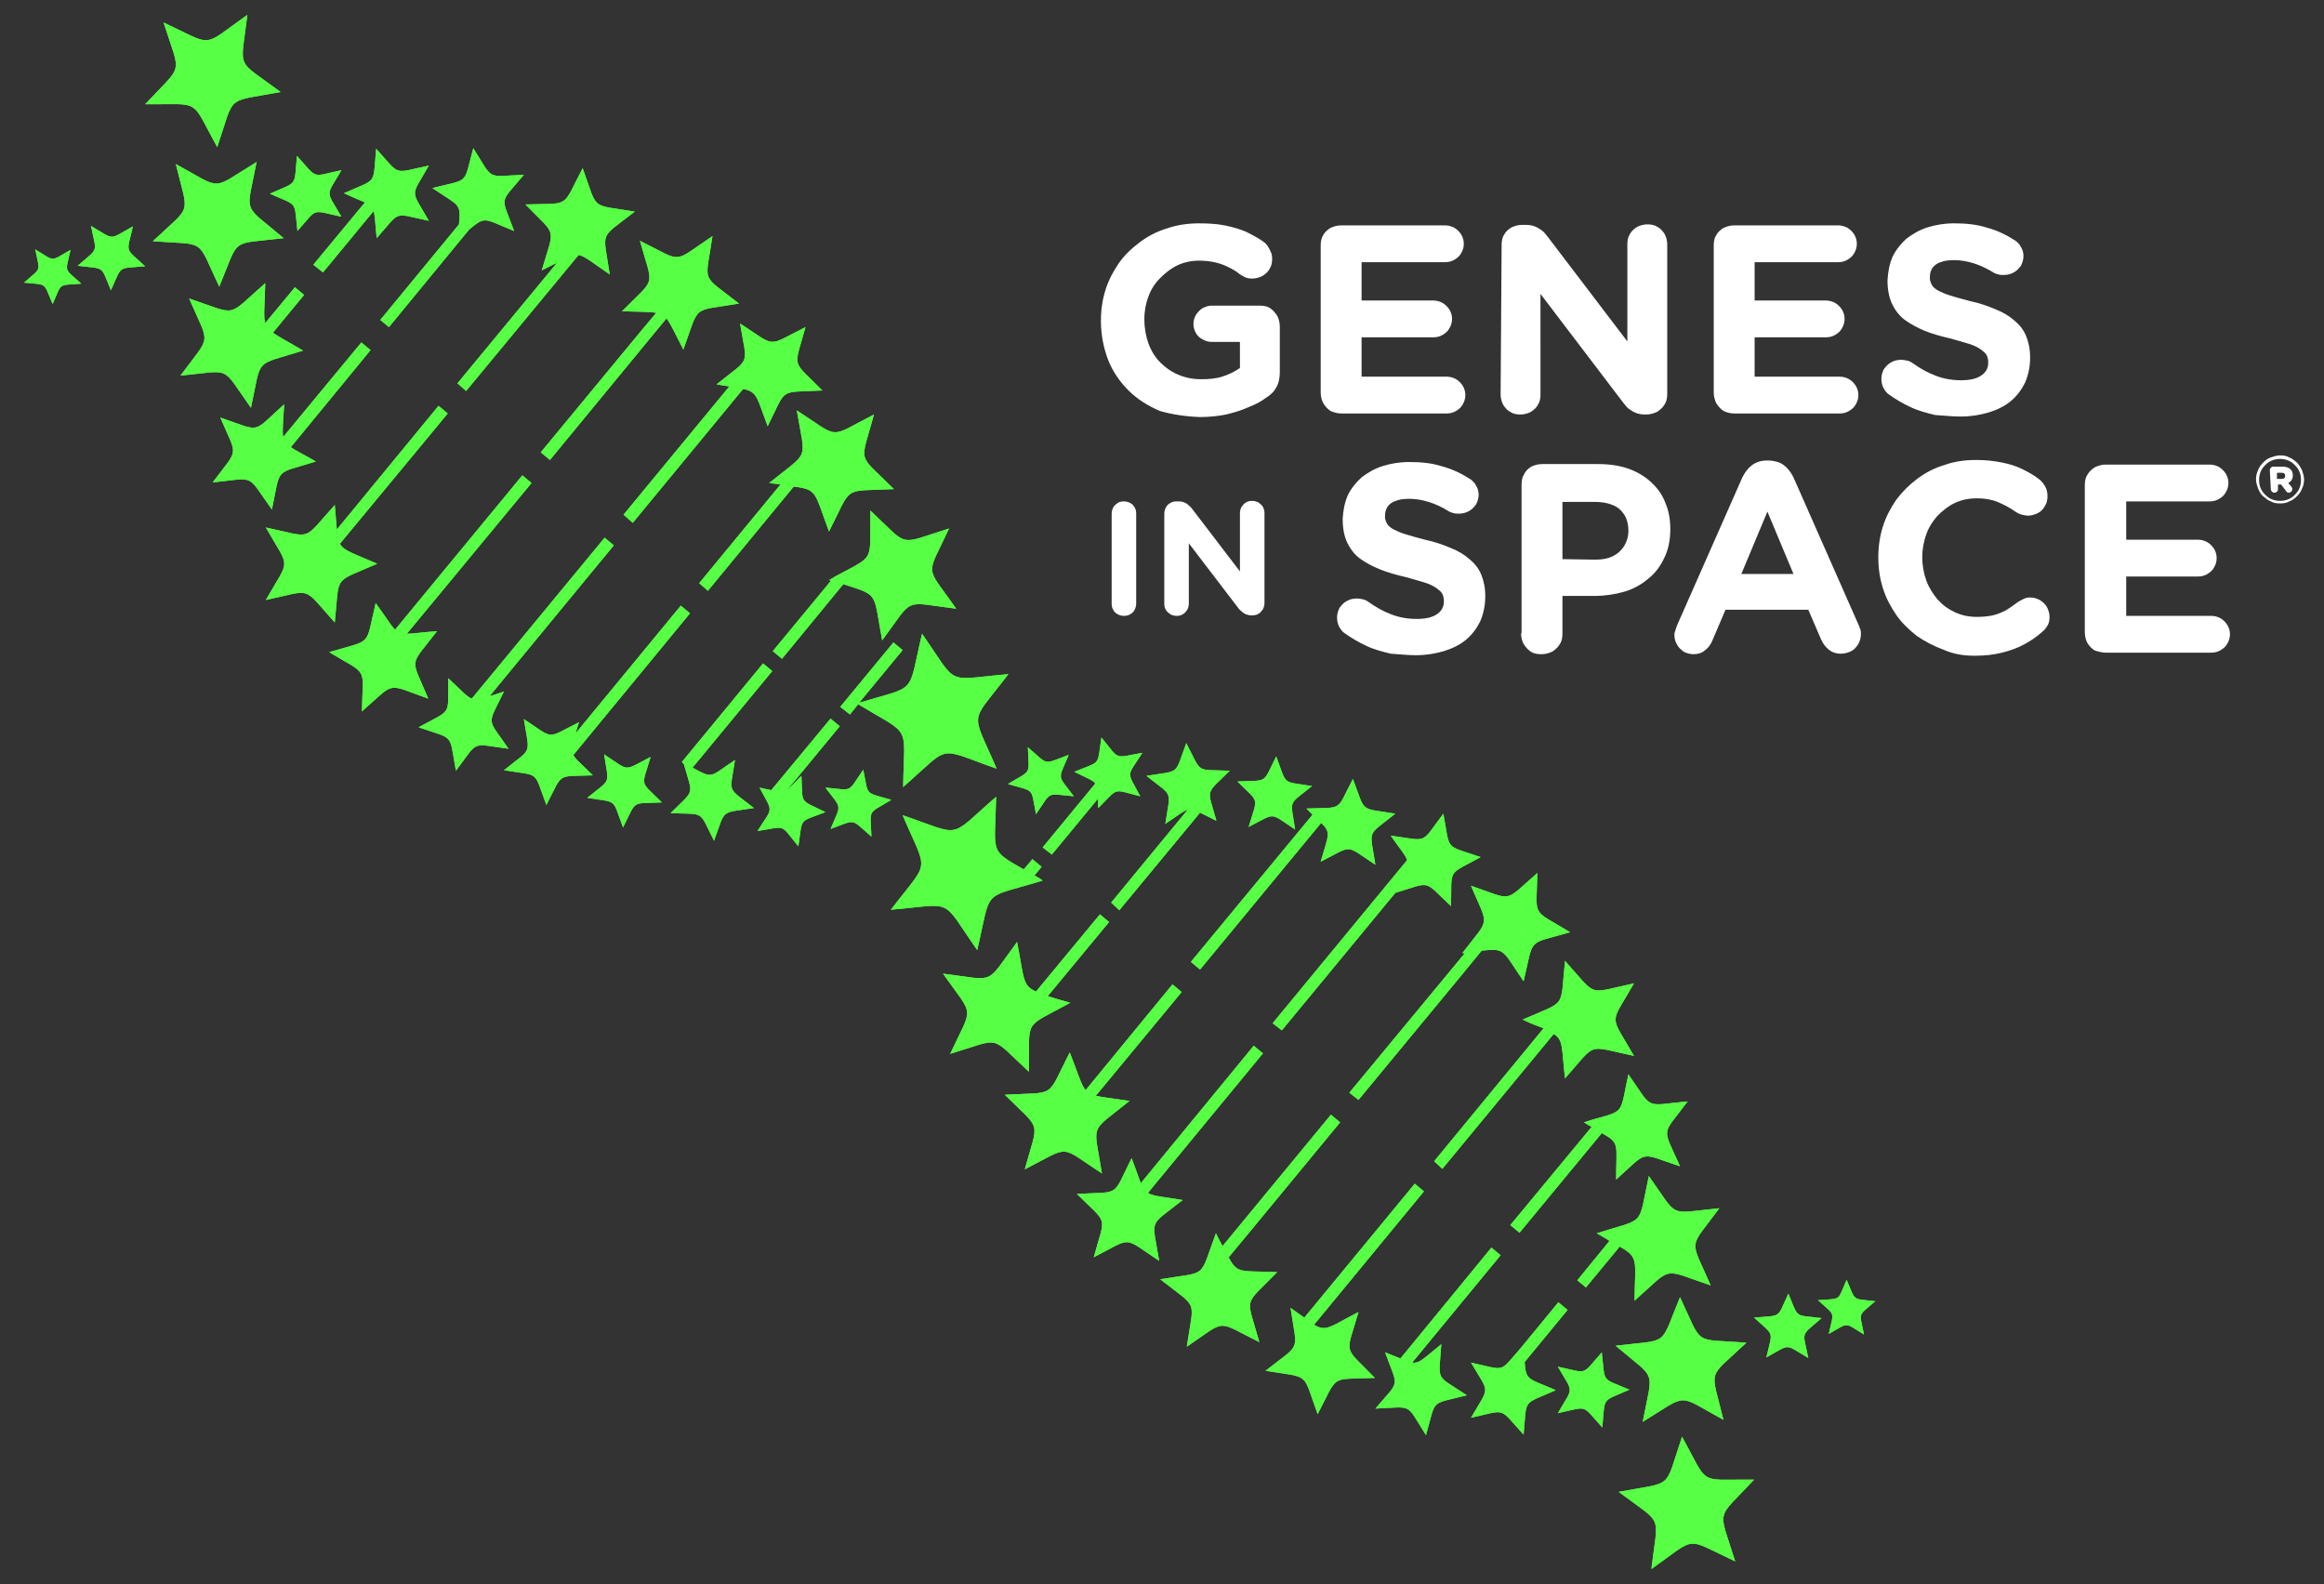
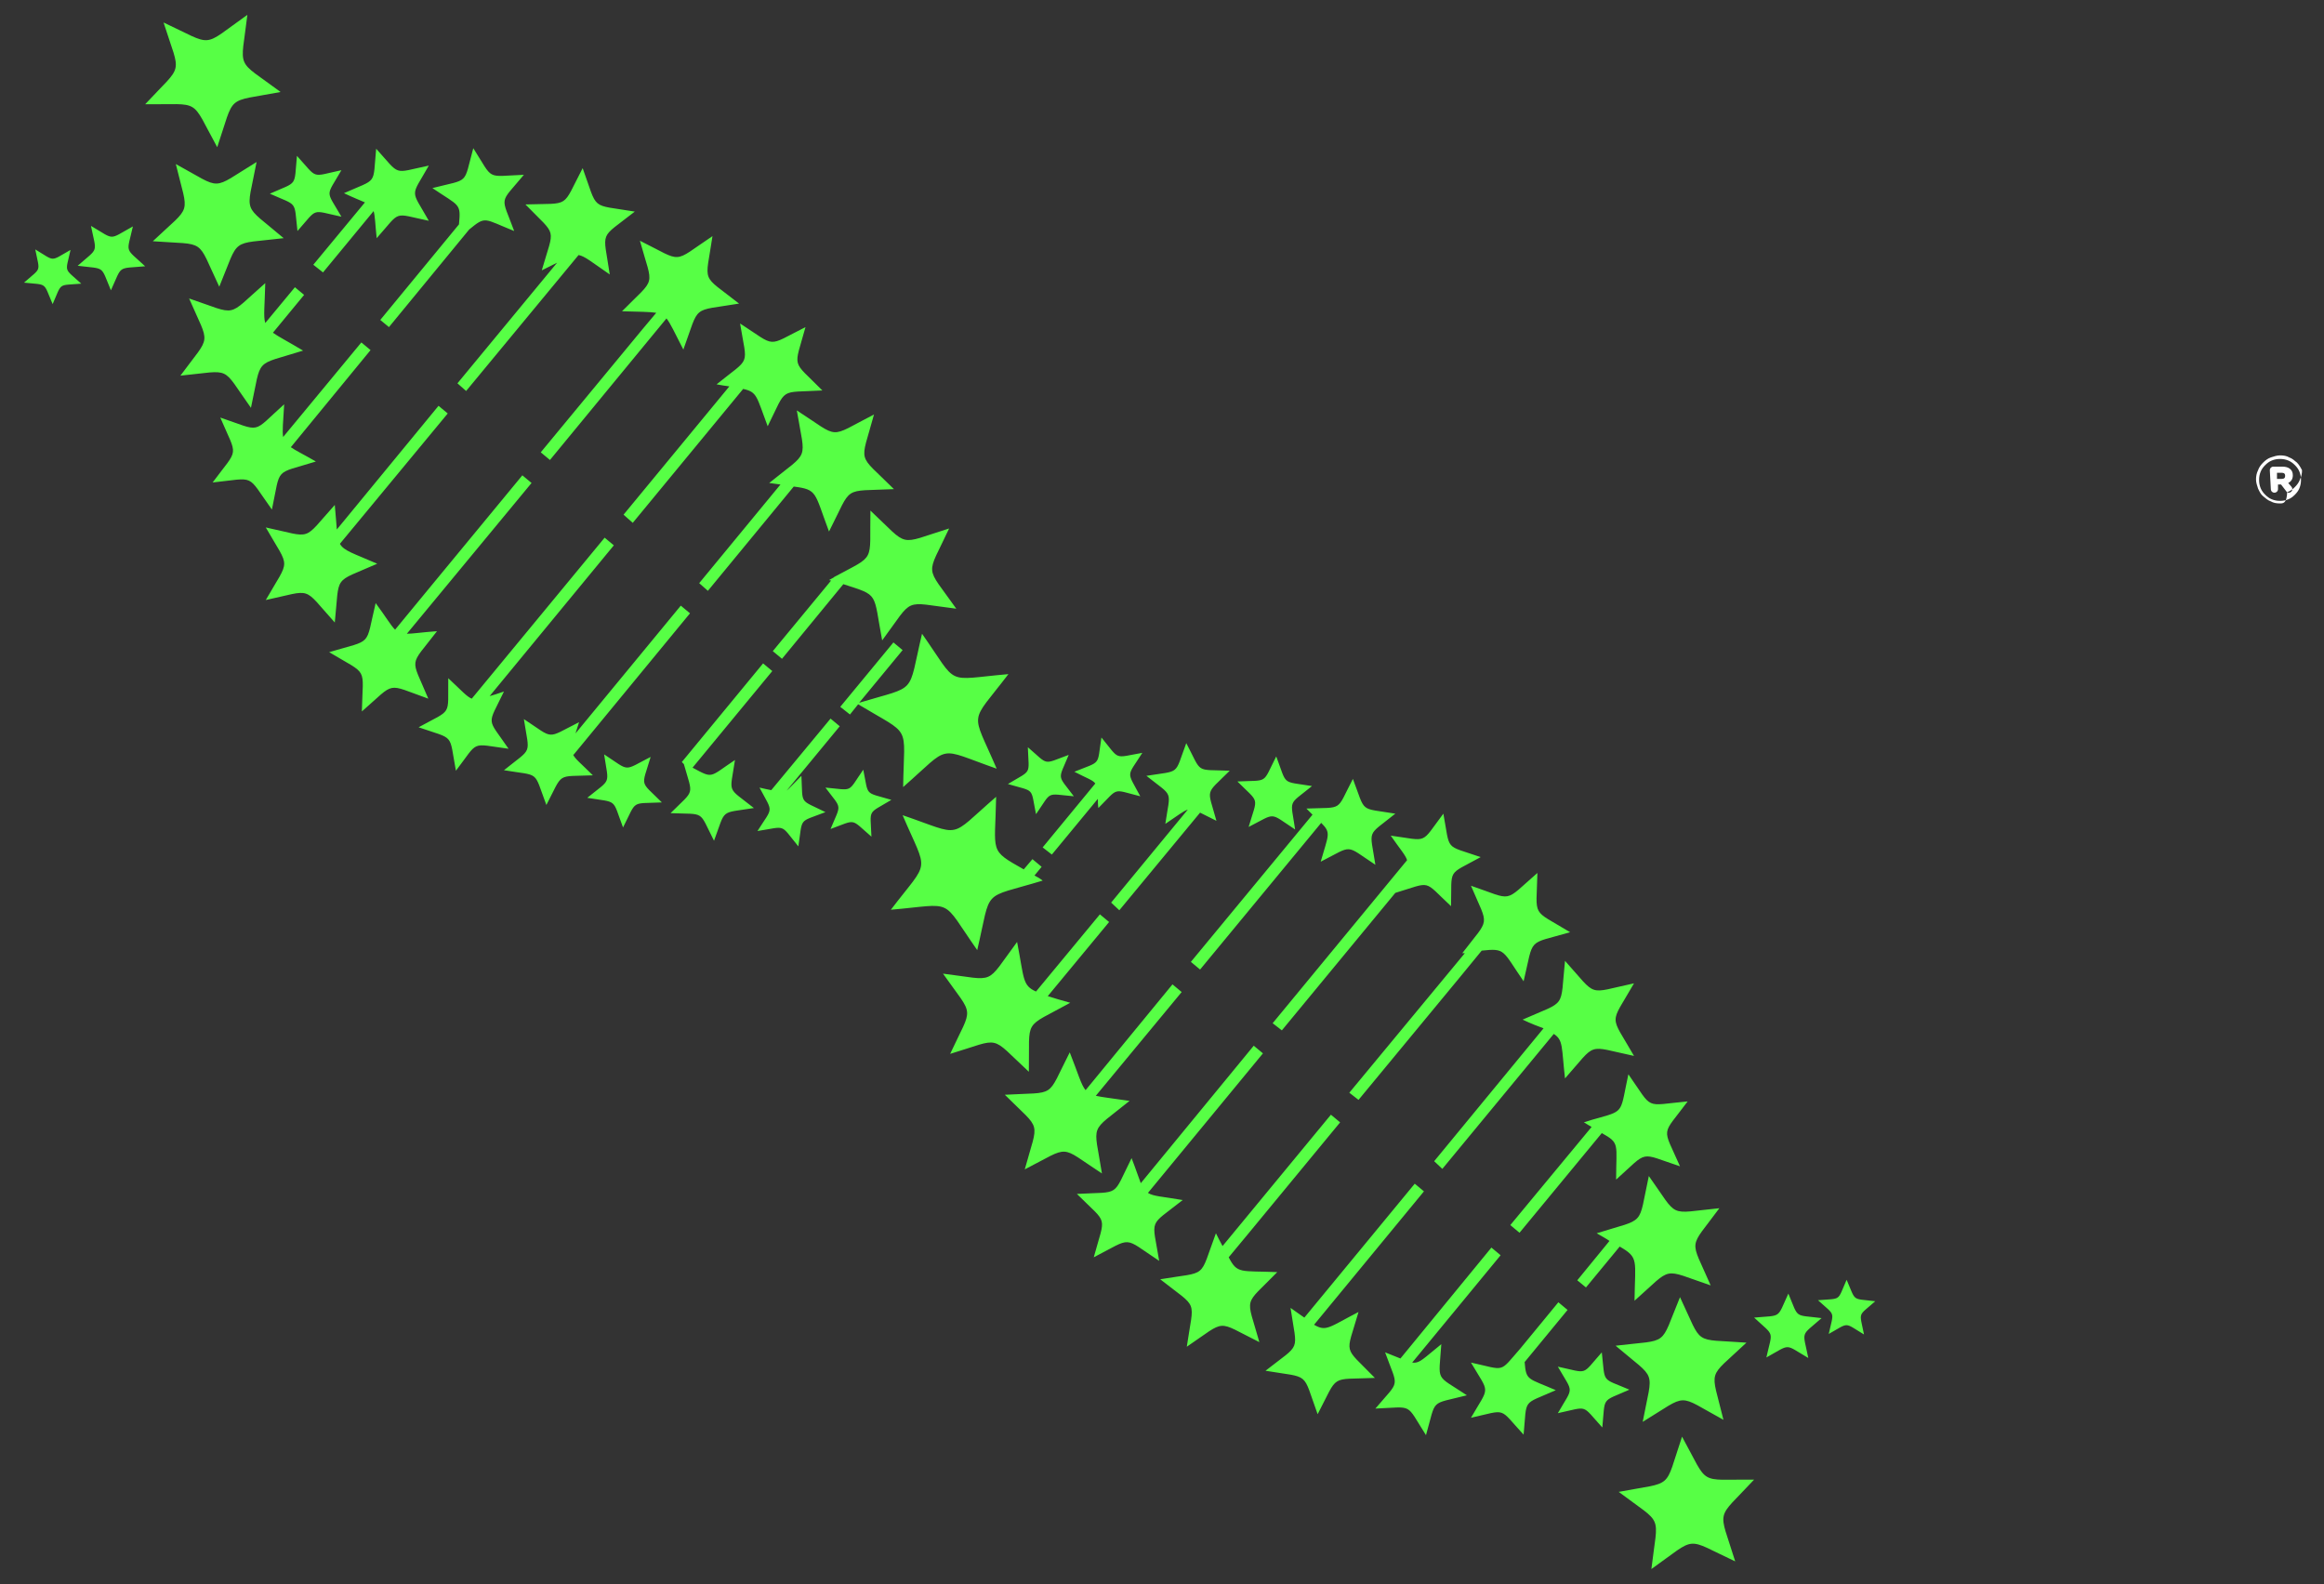
<svg xmlns="http://www.w3.org/2000/svg" xmlns:xlink="http://www.w3.org/1999/xlink" version="1.1" id="Layer_1" x="0px" y="0px" viewBox="0 0 454.7 310" style="enable-background:new 0 0 454.7 310;" xml:space="preserve">
  <rect x="0" y="0" width="454.7" height="310" fill="#333333" stroke="none" />
  <style type="text/css">
	.st0{fill:#FFFFFF;}
	.st1{fill-rule:evenodd;clip-rule:evenodd;fill:#57FF45;}
	.st2{clip-path:url(#SVGID_3_);fill:#57FF45;}
</style>
  <g>
    <g>
-       <path class="st0" d="M446.1,98.5c-0.7,0-1.3-0.1-1.8-0.4c-0.6-0.2-1-0.6-1.5-1s-0.7-0.9-1-1.5c-0.2-0.6-0.4-1.2-0.4-1.8v0    c0-0.6,0.1-1.2,0.4-1.8c0.2-0.6,0.6-1.1,1-1.5c0.4-0.4,0.9-0.8,1.5-1c0.6-0.2,1.2-0.4,1.8-0.4c0.7,0,1.3,0.1,1.8,0.4    c0.6,0.2,1,0.6,1.5,1c0.4,0.4,0.7,0.9,1,1.5c0.2,0.6,0.4,1.2,0.4,1.8v0c0,0.6-0.1,1.2-0.4,1.8c-0.2,0.6-0.6,1.1-1,1.5    c-0.4,0.4-0.9,0.8-1.5,1C447.4,98.4,446.8,98.5,446.1,98.5z M446.1,98c0.6,0,1.1-0.1,1.6-0.3c0.5-0.2,0.9-0.5,1.3-0.9    c0.4-0.4,0.7-0.8,0.9-1.3c0.2-0.5,0.3-1,0.3-1.6v0c0-0.6-0.1-1.1-0.3-1.6c-0.2-0.5-0.5-0.9-0.9-1.3c-0.4-0.4-0.8-0.7-1.3-0.9    c-0.5-0.2-1-0.3-1.6-0.3c-0.6,0-1.1,0.1-1.6,0.3c-0.5,0.2-0.9,0.5-1.3,0.9s-0.7,0.8-0.9,1.3c-0.2,0.5-0.3,1-0.3,1.6v0    c0,0.6,0.1,1.1,0.3,1.6c0.2,0.5,0.5,0.9,0.9,1.3c0.4,0.4,0.8,0.7,1.3,0.9C445,97.9,445.5,98,446.1,98z M444.1,92    c0-0.2,0.1-0.4,0.2-0.5c0.1-0.1,0.3-0.2,0.5-0.2h1.7c0.6,0,1.1,0.1,1.5,0.4c0.4,0.3,0.6,0.7,0.6,1.3c0,0.7-0.3,1.2-0.9,1.5    l0.6,0.7c0.1,0.1,0.2,0.3,0.2,0.5c0,0.2-0.1,0.4-0.2,0.5c-0.1,0.1-0.3,0.2-0.5,0.2c-0.2,0-0.4-0.1-0.5-0.3l-1-1.3h-0.6v0.9    c0,0.2-0.1,0.4-0.2,0.5c-0.1,0.1-0.3,0.2-0.5,0.2c-0.2,0-0.4-0.1-0.5-0.2c-0.1-0.1-0.2-0.3-0.2-0.5L444.1,92L444.1,92z     M446.4,93.7c0.5,0,0.7-0.2,0.7-0.6c0-0.4-0.2-0.6-0.7-0.6h-0.9v1.2H446.4z" />
+       <path class="st0" d="M446.1,98.5c-0.7,0-1.3-0.1-1.8-0.4c-0.6-0.2-1-0.6-1.5-1s-0.7-0.9-1-1.5c-0.2-0.6-0.4-1.2-0.4-1.8v0    c0-0.6,0.1-1.2,0.4-1.8c0.2-0.6,0.6-1.1,1-1.5c0.4-0.4,0.9-0.8,1.5-1c0.6-0.2,1.2-0.4,1.8-0.4c0.7,0,1.3,0.1,1.8,0.4    c0.6,0.2,1,0.6,1.5,1c0.4,0.4,0.7,0.9,1,1.5v0c0,0.6-0.1,1.2-0.4,1.8c-0.2,0.6-0.6,1.1-1,1.5    c-0.4,0.4-0.9,0.8-1.5,1C447.4,98.4,446.8,98.5,446.1,98.5z M446.1,98c0.6,0,1.1-0.1,1.6-0.3c0.5-0.2,0.9-0.5,1.3-0.9    c0.4-0.4,0.7-0.8,0.9-1.3c0.2-0.5,0.3-1,0.3-1.6v0c0-0.6-0.1-1.1-0.3-1.6c-0.2-0.5-0.5-0.9-0.9-1.3c-0.4-0.4-0.8-0.7-1.3-0.9    c-0.5-0.2-1-0.3-1.6-0.3c-0.6,0-1.1,0.1-1.6,0.3c-0.5,0.2-0.9,0.5-1.3,0.9s-0.7,0.8-0.9,1.3c-0.2,0.5-0.3,1-0.3,1.6v0    c0,0.6,0.1,1.1,0.3,1.6c0.2,0.5,0.5,0.9,0.9,1.3c0.4,0.4,0.8,0.7,1.3,0.9C445,97.9,445.5,98,446.1,98z M444.1,92    c0-0.2,0.1-0.4,0.2-0.5c0.1-0.1,0.3-0.2,0.5-0.2h1.7c0.6,0,1.1,0.1,1.5,0.4c0.4,0.3,0.6,0.7,0.6,1.3c0,0.7-0.3,1.2-0.9,1.5    l0.6,0.7c0.1,0.1,0.2,0.3,0.2,0.5c0,0.2-0.1,0.4-0.2,0.5c-0.1,0.1-0.3,0.2-0.5,0.2c-0.2,0-0.4-0.1-0.5-0.3l-1-1.3h-0.6v0.9    c0,0.2-0.1,0.4-0.2,0.5c-0.1,0.1-0.3,0.2-0.5,0.2c-0.2,0-0.4-0.1-0.5-0.2c-0.1-0.1-0.2-0.3-0.2-0.5L444.1,92L444.1,92z     M446.4,93.7c0.5,0,0.7-0.2,0.7-0.6c0-0.4-0.2-0.6-0.7-0.6h-0.9v1.2H446.4z" />
    </g>
-     <path class="st0" d="M383.6,81.5c2,0,3.8-0.3,5.5-0.8c1.6-0.5,3.1-1.2,4.3-2.2c1.2-1,2.1-2.2,2.8-3.6c0.6-1.4,1-3,1-4.9v-0.1   c0-1.6-0.3-3-0.8-4.2c-0.5-1.2-1.3-2.2-2.3-3c-1-0.9-2.2-1.6-3.7-2.2c-1.4-0.6-3.1-1.2-5-1.6c-1.6-0.4-2.9-0.8-3.9-1.1   c-1-0.3-1.8-0.7-2.4-1c-0.6-0.4-1-0.7-1.2-1.2c-0.2-0.4-0.4-1-0.3-1.5v-0.1c0-0.6,0.2-1.1,0.5-1.6c0.4-0.5,0.9-0.9,1.6-1.1   c0.7-0.3,1.6-0.4,2.6-0.4c1.3,0,2.5,0.2,3.8,0.6c1.3,0.4,2.6,1,3.9,1.8c0.3,0.2,0.6,0.3,1,0.4c0.3,0.1,0.7,0.1,1.1,0.1   c0.7,0,1.4-0.2,1.9-0.5c0.6-0.3,1-0.8,1.4-1.3c0.3-0.6,0.5-1.2,0.5-1.9c0-0.5-0.1-1-0.3-1.4c-0.2-0.4-0.4-0.8-0.7-1.1   c-0.3-0.3-0.5-0.5-0.9-0.7c-1.7-1.1-3.5-1.9-5.4-2.4c-1.9-0.6-4-0.8-6.3-0.8c-1.9,0-3.6,0.3-5.2,0.8s-2.9,1.3-4.1,2.2   c-1.1,1-2,2.1-2.7,3.5c-0.6,1.4-0.9,2.9-1,4.6v0.1c0,1.8,0.3,3.3,0.9,4.6c0.6,1.2,1.4,2.3,2.5,3.1c1.1,0.8,2.4,1.5,3.8,2.1   c1.5,0.6,3.2,1.1,5,1.5c1.5,0.4,2.8,0.8,3.8,1.1c1,0.3,1.7,0.7,2.3,1.1c0.5,0.4,0.9,0.7,1.1,1.1c0.2,0.4,0.3,0.9,0.3,1.4v0.1   c0,1.1-0.5,1.9-1.4,2.5c-0.9,0.6-2.2,0.9-3.9,0.9c-1.8,0-3.5-0.3-5-0.9c-1.6-0.6-3-1.4-4.4-2.4c-0.3-0.2-0.6-0.4-1-0.5   c-0.4-0.1-0.8-0.2-1.4-0.2c-0.7,0-1.4,0.2-1.9,0.5c-0.6,0.3-1,0.8-1.4,1.3c-0.3,0.6-0.5,1.2-0.5,1.9c0,0.6,0.1,1.2,0.4,1.8   c0.3,0.5,0.6,1,1.1,1.3c1.4,1,2.8,1.8,4.3,2.5c1.5,0.7,3.1,1.1,4.7,1.5C380.3,81.3,381.9,81.5,383.6,81.5 M339.3,80.9h20.7   c0.7,0,1.3-0.2,1.8-0.5c0.5-0.3,1-0.7,1.3-1.3c0.3-0.5,0.5-1.1,0.5-1.8c0-0.7-0.2-1.3-0.5-1.8c-0.3-0.5-0.8-1-1.3-1.3   c-0.5-0.3-1.2-0.5-1.8-0.5h-16.7V66h14c0.7,0,1.3-0.2,1.8-0.5c0.5-0.3,1-0.7,1.3-1.3c0.3-0.5,0.5-1.1,0.5-1.8   c0-0.7-0.2-1.3-0.5-1.8c-0.3-0.5-0.8-1-1.3-1.3c-0.5-0.3-1.2-0.5-1.8-0.5h-14v-7.5h16.4c0.7,0,1.3-0.2,1.8-0.5   c0.5-0.3,1-0.7,1.3-1.3c0.3-0.5,0.5-1.1,0.5-1.8c0-0.7-0.2-1.3-0.5-1.8s-0.8-1-1.3-1.3c-0.5-0.3-1.2-0.5-1.8-0.5h-20.4   c-0.8,0-1.4,0.2-2.1,0.5c-0.6,0.4-1.1,0.8-1.4,1.4c-0.4,0.6-0.5,1.3-0.5,2.1v28.7c0,0.8,0.2,1.5,0.5,2.1c0.4,0.6,0.8,1.1,1.4,1.5   C337.8,80.7,338.5,80.9,339.3,80.9z M293.6,77.2c0,0.7,0.2,1.4,0.5,2c0.4,0.6,0.8,1.1,1.4,1.4c0.6,0.4,1.3,0.5,2,0.5   c0.7,0,1.4-0.2,2-0.5c0.6-0.4,1.1-0.8,1.4-1.4c0.4-0.6,0.5-1.3,0.5-2V57.5l16.2,21.3c0.4,0.5,0.7,0.9,1.1,1.2   c0.4,0.3,0.9,0.6,1.4,0.8c0.5,0.2,1.1,0.3,1.7,0.3h0.3c0.8,0,1.4-0.2,2.1-0.5c0.6-0.4,1.1-0.8,1.5-1.5c0.4-0.6,0.5-1.3,0.5-2.1   V47.8c0-0.7-0.2-1.4-0.5-2c-0.4-0.6-0.8-1.1-1.4-1.4c-0.6-0.4-1.3-0.5-2-0.5c-0.7,0-1.4,0.2-2,0.5c-0.6,0.4-1.1,0.8-1.4,1.4   c-0.4,0.6-0.5,1.3-0.5,2v19l-15.6-20.5c-0.4-0.5-0.7-0.9-1.1-1.2s-0.9-0.6-1.4-0.8c-0.5-0.2-1.1-0.3-1.7-0.3h-0.8   c-0.8,0-1.4,0.2-2.1,0.5c-0.6,0.4-1.1,0.8-1.4,1.4c-0.4,0.6-0.5,1.3-0.5,2.1L293.6,77.2L293.6,77.2z M262.4,80.9h20.7   c0.7,0,1.3-0.2,1.8-0.5c0.5-0.3,1-0.7,1.3-1.3c0.3-0.5,0.5-1.1,0.5-1.8c0-0.7-0.2-1.3-0.5-1.8c-0.3-0.5-0.8-1-1.3-1.3   c-0.5-0.3-1.2-0.5-1.8-0.5h-16.7V66h14.1c0.7,0,1.3-0.2,1.8-0.5c0.5-0.3,1-0.7,1.3-1.3c0.3-0.5,0.5-1.1,0.5-1.8   c0-0.7-0.2-1.3-0.5-1.8c-0.3-0.5-0.8-1-1.3-1.3c-0.5-0.3-1.2-0.5-1.8-0.5h-14.1v-7.5h16.4c0.7,0,1.3-0.2,1.8-0.5   c0.5-0.3,1-0.7,1.3-1.3c0.3-0.5,0.5-1.1,0.5-1.8c0-0.7-0.2-1.3-0.5-1.8c-0.3-0.5-0.8-1-1.3-1.3c-0.5-0.3-1.2-0.5-1.8-0.5h-20.4   c-0.8,0-1.4,0.2-2.1,0.5c-0.6,0.4-1.1,0.8-1.4,1.4c-0.4,0.6-0.5,1.3-0.5,2.1v28.7c0,0.8,0.2,1.5,0.5,2.1c0.4,0.6,0.8,1.1,1.4,1.5   C261,80.7,261.7,80.9,262.4,80.9z M227.8,118.1c0,0.5,0.1,0.9,0.3,1.2c0.2,0.4,0.5,0.6,0.9,0.9c0.4,0.2,0.8,0.3,1.2,0.3   c0.5,0,0.9-0.1,1.2-0.3c0.4-0.2,0.6-0.5,0.9-0.9c0.2-0.4,0.3-0.8,0.3-1.2v-11.8l9.7,12.7c0.2,0.3,0.5,0.5,0.7,0.7   c0.2,0.2,0.5,0.4,0.8,0.5c0.3,0.1,0.6,0.2,1,0.2h0.2c0.5,0,0.9-0.1,1.2-0.3c0.4-0.2,0.6-0.5,0.9-0.9c0.2-0.4,0.3-0.8,0.3-1.2v-17.6   c0-0.5-0.1-0.8-0.3-1.2c-0.2-0.4-0.5-0.6-0.9-0.9c-0.4-0.2-0.8-0.3-1.2-0.3c-0.5,0-0.9,0.1-1.2,0.3c-0.4,0.2-0.6,0.5-0.9,0.9   c-0.2,0.4-0.3,0.8-0.3,1.2v11.4l-9.4-12.3c-0.2-0.3-0.5-0.5-0.7-0.7c-0.2-0.2-0.5-0.4-0.8-0.5c-0.3-0.1-0.6-0.2-1-0.2h-0.5   c-0.5,0-0.9,0.1-1.2,0.3c-0.4,0.2-0.7,0.5-0.9,0.9c-0.2,0.4-0.3,0.8-0.3,1.2L227.8,118.1L227.8,118.1z M217.5,118.1   c0,0.5,0.1,0.9,0.3,1.2c0.2,0.4,0.5,0.7,0.9,0.9c0.4,0.2,0.8,0.3,1.2,0.3c0.5,0,0.9-0.1,1.2-0.3c0.4-0.2,0.7-0.5,0.9-0.9   c0.2-0.4,0.3-0.8,0.3-1.2v-17.6c0-0.5-0.1-0.9-0.3-1.2c-0.2-0.4-0.5-0.7-0.9-0.9c-0.4-0.2-0.8-0.3-1.2-0.3c-0.5,0-0.9,0.1-1.2,0.3   s-0.7,0.5-0.9,0.9c-0.2,0.4-0.3,0.8-0.3,1.2V118.1z M412,127.7h20.7c0.7,0,1.3-0.2,1.8-0.5c0.5-0.3,1-0.7,1.3-1.3   c0.3-0.5,0.5-1.1,0.5-1.8c0-0.7-0.2-1.3-0.5-1.8c-0.3-0.5-0.8-1-1.3-1.3c-0.5-0.3-1.2-0.5-1.8-0.5H416v-7.7h14.1   c0.7,0,1.3-0.2,1.8-0.5c0.5-0.3,1-0.7,1.3-1.3c0.3-0.5,0.5-1.1,0.5-1.8c0-0.7-0.2-1.3-0.5-1.8c-0.3-0.5-0.8-1-1.3-1.3   c-0.5-0.3-1.2-0.5-1.8-0.5H416v-7.5h16.4c0.7,0,1.3-0.2,1.8-0.5c0.5-0.3,1-0.7,1.3-1.3c0.3-0.5,0.5-1.1,0.5-1.8   c0-0.7-0.2-1.3-0.5-1.8c-0.3-0.5-0.8-1-1.3-1.3c-0.5-0.3-1.2-0.5-1.8-0.5H412c-0.8,0-1.4,0.2-2.1,0.5c-0.6,0.4-1.1,0.8-1.5,1.5   c-0.4,0.6-0.5,1.3-0.5,2.1v28.7c0,0.8,0.2,1.5,0.5,2.1c0.4,0.6,0.8,1.1,1.5,1.5C410.6,127.5,411.3,127.7,412,127.7z M386.4,128.3   c2,0,3.7-0.2,5.3-0.6c1.6-0.4,3-0.9,4.3-1.6c1.3-0.7,2.5-1.5,3.6-2.5c0.4-0.3,0.7-0.7,1-1.2c0.3-0.5,0.4-1,0.4-1.7   c0-0.7-0.2-1.3-0.5-1.9c-0.3-0.6-0.8-1-1.4-1.4c-0.6-0.3-1.2-0.5-1.9-0.5c-0.5,0-0.9,0.1-1.3,0.3c-0.4,0.2-0.8,0.4-1.1,0.6   c-0.8,0.6-1.5,1.1-2.3,1.6c-0.8,0.4-1.7,0.8-2.6,1c-0.9,0.2-2,0.3-3.1,0.3c-1.6,0-3-0.3-4.3-0.9c-1.3-0.6-2.4-1.4-3.4-2.5   c-0.9-1.1-1.7-2.3-2.2-3.7c-0.5-1.4-0.8-2.9-0.8-4.5v-0.1c0-1.6,0.3-3.1,0.8-4.5c0.5-1.4,1.3-2.6,2.2-3.6c1-1,2.1-1.9,3.4-2.5   c1.3-0.6,2.7-0.9,4.3-0.9c1.4,0,2.8,0.2,4,0.7c1.2,0.5,2.4,1.1,3.5,1.9c0.3,0.2,0.6,0.4,1,0.5c0.4,0.2,0.9,0.2,1.4,0.3   c0.7,0,1.4-0.2,2-0.5s1.1-0.8,1.4-1.4c0.4-0.6,0.5-1.3,0.5-2c0-0.7-0.2-1.4-0.5-1.9c-0.3-0.5-0.7-1-1.1-1.3c-1-0.8-2.1-1.4-3.3-2   c-1.2-0.6-2.5-1-4-1.3c-1.5-0.3-3.1-0.5-5-0.5c-2.3,0-4.4,0.3-6.3,1c-2,0.6-3.7,1.5-5.3,2.7c-1.6,1.2-2.9,2.5-4.1,4.1   c-1.1,1.6-2,3.3-2.6,5.2c-0.6,1.9-0.9,3.9-0.9,6v0.1c0,2.1,0.3,4.1,0.9,6c0.6,1.9,1.5,3.6,2.6,5.2c1.1,1.6,2.5,2.9,4,4.1   c1.6,1.1,3.3,2,5.2,2.7C382.2,128,384.2,128.3,386.4,128.3z M340.7,112.3l5.1-12.2l5.1,12.2H340.7z M327.6,124.2   c0,0.7,0.2,1.4,0.5,1.9c0.3,0.6,0.8,1,1.3,1.4c0.6,0.3,1.2,0.5,1.9,0.5c0.9,0,1.6-0.2,2.2-0.7c0.6-0.4,1.1-1,1.5-1.9l2.6-6.1h16.2   l2.5,5.8c0.4,0.9,0.9,1.5,1.5,2c0.6,0.5,1.4,0.8,2.4,0.8c0.7,0,1.4-0.2,2-0.5c0.6-0.3,1-0.8,1.4-1.4c0.3-0.6,0.5-1.2,0.5-2   c0-0.3,0-0.5-0.1-0.8c-0.1-0.3-0.2-0.5-0.3-0.8l-12.8-29c-0.5-1-1.1-1.8-1.9-2.4c-0.8-0.6-1.7-0.8-2.8-0.9h-0.5   c-1.1,0-2.1,0.3-2.9,0.9c-0.8,0.6-1.4,1.4-1.9,2.4l-12.8,29c-0.1,0.3-0.2,0.6-0.3,0.9C327.7,123.6,327.6,123.9,327.6,124.2z    M305.7,109.4V98.2h6.3c1.4,0,2.5,0.2,3.5,0.6c1,0.4,1.7,1,2.3,1.9c0.5,0.8,0.8,1.9,0.8,3.1v0.1c0,1.1-0.3,2-0.8,2.9   c-0.5,0.8-1.2,1.5-2.2,2c-1,0.5-2.1,0.7-3.5,0.7L305.7,109.4L305.7,109.4z M297.6,123.9c0,0.8,0.2,1.5,0.5,2.1   c0.4,0.6,0.8,1.1,1.4,1.5c0.6,0.4,1.3,0.5,2.1,0.5c0.8,0,1.4-0.2,2.1-0.5c0.6-0.4,1.1-0.8,1.5-1.5c0.4-0.6,0.5-1.3,0.5-2.1v-7.3   h6.2c2.1,0,4-0.3,5.8-0.8c1.8-0.5,3.4-1.4,4.7-2.5c1.4-1.1,2.4-2.4,3.2-4.1c0.8-1.6,1.2-3.5,1.2-5.6v-0.1c0-1.9-0.3-3.6-1-5.2   c-0.6-1.6-1.6-2.9-2.8-4c-1.2-1.1-2.7-2-4.4-2.6c-1.7-0.6-3.7-0.9-5.9-0.9h-11c-0.8,0-1.4,0.2-2.1,0.5c-0.6,0.4-1.1,0.8-1.4,1.5   c-0.4,0.6-0.5,1.3-0.5,2.1V123.9z M277,128.2c2,0,3.8-0.3,5.5-0.8c1.6-0.5,3.1-1.2,4.3-2.2c1.2-1,2.1-2.2,2.8-3.6   c0.6-1.4,1-3,1-4.9v-0.1c0-1.6-0.3-3-0.8-4.2c-0.5-1.2-1.3-2.2-2.3-3c-1-0.9-2.2-1.6-3.7-2.2c-1.4-0.6-3.1-1.2-5-1.6   c-1.6-0.4-2.9-0.8-3.9-1.1c-1-0.3-1.8-0.7-2.4-1c-0.6-0.4-1-0.7-1.2-1.2c-0.2-0.4-0.4-0.9-0.3-1.5v-0.1c0-0.6,0.2-1.1,0.5-1.6   c0.4-0.5,0.9-0.9,1.6-1.1c0.7-0.3,1.6-0.4,2.6-0.4c1.3,0,2.5,0.2,3.8,0.6c1.3,0.4,2.6,1,3.9,1.8c0.3,0.2,0.6,0.3,1,0.4   c0.3,0.1,0.7,0.1,1.1,0.1c0.7,0,1.4-0.2,1.9-0.5c0.6-0.3,1-0.8,1.4-1.3c0.3-0.6,0.5-1.2,0.5-1.9c0-0.5-0.1-1-0.3-1.4   c-0.2-0.4-0.4-0.8-0.7-1.1s-0.5-0.5-0.9-0.7c-1.7-1.1-3.5-1.9-5.4-2.4c-1.9-0.6-4-0.8-6.3-0.8c-1.9,0-3.6,0.3-5.2,0.8   c-1.6,0.5-2.9,1.3-4.1,2.2c-1.1,1-2,2.1-2.7,3.5c-0.6,1.4-0.9,2.9-1,4.6v0.1c0,1.8,0.3,3.3,0.9,4.6c0.6,1.2,1.4,2.3,2.5,3.1   c1.1,0.8,2.4,1.5,3.9,2.1c1.5,0.6,3.2,1.1,5,1.5c1.5,0.4,2.8,0.8,3.8,1.1c1,0.3,1.7,0.7,2.3,1.1c0.5,0.4,0.9,0.7,1.1,1.1   c0.2,0.4,0.3,0.9,0.3,1.4v0.1c0,1.1-0.5,1.9-1.4,2.5c-0.9,0.6-2.2,0.9-3.9,0.9c-1.8,0-3.5-0.3-5-0.9c-1.6-0.6-3-1.4-4.4-2.4   c-0.3-0.2-0.6-0.4-1-0.5c-0.4-0.1-0.8-0.2-1.4-0.2c-0.7,0-1.4,0.2-1.9,0.5c-0.6,0.3-1,0.8-1.4,1.3c-0.3,0.6-0.5,1.2-0.5,1.9   c0,0.6,0.1,1.2,0.4,1.8c0.3,0.5,0.6,1,1.1,1.3c1.4,1,2.8,1.8,4.3,2.5s3.1,1.1,4.7,1.5C273.8,128,275.4,128.2,277,128.2z    M234.8,81.6c1.8,0,3.6-0.2,5.1-0.5c1.6-0.4,3-0.8,4.3-1.4c1.3-0.5,2.5-1.1,3.4-1.8c1-0.6,1.7-1.3,2.1-2.1c0.5-0.8,0.7-1.9,0.7-3   v-8.9c0-0.8-0.2-1.5-0.5-2.1c-0.4-0.6-0.8-1.1-1.4-1.5c-0.6-0.4-1.3-0.5-2.1-0.5h-9.3c-0.7,0-1.2,0.2-1.8,0.5   c-0.5,0.3-0.9,0.7-1.3,1.3c-0.3,0.5-0.5,1.1-0.5,1.8c0,0.7,0.2,1.2,0.5,1.8c0.3,0.5,0.7,0.9,1.3,1.2c0.5,0.3,1.1,0.5,1.8,0.5h5.5   V72c-1,0.7-2.2,1.3-3.5,1.7c-1.3,0.4-2.7,0.5-4.1,0.5c-1.6,0-3.1-0.3-4.5-0.9c-1.4-0.6-2.5-1.4-3.5-2.4c-1-1-1.8-2.3-2.3-3.7   c-0.5-1.4-0.8-3-0.8-4.7v-0.1c0-1.6,0.3-3.1,0.8-4.4c0.5-1.4,1.3-2.6,2.3-3.6c1-1,2.1-1.9,3.4-2.5c1.3-0.6,2.7-0.9,4.1-0.9   c1.1,0,2.2,0.1,3.1,0.3c0.9,0.2,1.8,0.5,2.6,0.9c0.8,0.4,1.6,0.8,2.3,1.4c0.3,0.2,0.6,0.4,1,0.6c0.4,0.2,0.9,0.3,1.5,0.3   c0.7,0,1.4-0.2,2-0.5c0.6-0.4,1.1-0.8,1.4-1.4c0.4-0.6,0.5-1.3,0.5-2c0-0.5-0.1-1-0.3-1.4c-0.2-0.4-0.4-0.8-0.6-1.1   s-0.5-0.6-0.8-0.8c-1.1-0.8-2.3-1.4-3.5-2c-1.2-0.5-2.6-0.9-4.1-1.2c-1.5-0.3-3.2-0.4-5-0.4c-2.2,0-4.3,0.3-6.3,1   c-2,0.6-3.7,1.5-5.3,2.7c-1.6,1.2-3,2.5-4.1,4.1c-1.1,1.6-2,3.3-2.6,5.2c-0.6,1.9-0.9,3.9-0.9,6v0.1c0,2.7,0.5,5.2,1.4,7.6   c0.9,2.3,2.3,4.3,4,6c1.7,1.7,3.8,3,6.1,4C229.3,81.1,232,81.5,234.8,81.6z" />
    <g>
      <g>
        <path id="SVGID_1_" class="st1" d="M318.8,271.9c-5.6,2.5-4.7,1.2-5.3,7.4c-4.2-4.6-2.6-4.1-8.7-2.8c3.1-5.4,3.1-3.7,0-9.1     c6.1,1.3,4.5,1.8,8.6-2.8C314.1,270.8,313.2,269.5,318.8,271.9 M366.9,254.6c-3.5,3.1-3.1,1.9-2.2,6.5c-4-2.4-2.8-2.4-6.9-0.1     c1-4.6,1.4-3.4-2.1-6.6c4.7-0.4,3.7,0.3,5.6-4C363.2,254.8,362.2,254,366.9,254.6z M329.1,281.1c5.4,9.8,2.9,8.3,14.1,8.4     c-7.6,8.2-7,5.3-3.7,16c-10.1-4.7-7.2-5-16.4,1.5c1.3-11.1,2.5-8.4-6.4-15.1C327.7,289.8,325.5,291.7,329.1,281.1z M328.7,253.8     c4.6,9.7,2.3,8.1,13,8.9c-7.8,7.4-7,4.7-4.5,15.1c-9.4-5.1-6.6-5.2-15.8,0.4c2-10.6,2.9-7.9-5.3-14.9     C326.8,262,324.6,263.7,328.7,253.8z M15.2,52c4.2-3.7,3.7-2.3,2.6-7.8c4.8,2.8,3.3,2.8,8.2,0.1c-1.2,5.4-1.7,4,2.4,7.8     c-5.6,0.5-4.4-0.3-6.7,4.7C19.6,51.8,20.7,52.7,15.2,52z M52.8,37.9c5.6-2.5,4.7-1.2,5.3-7.4c4.2,4.6,2.6,4.1,8.7,2.8     c-3.1,5.4-3.1,3.7,0,9.1c-6.1-1.3-4.5-1.8-8.6,2.8C57.5,39.1,58.4,40.4,52.8,37.9z M4.7,55.3c3.5-3.1,3.1-1.9,2.2-6.5     c4,2.4,2.8,2.4,6.9,0.1c-1,4.6-1.4,3.4,2.1,6.6c-4.7,0.4-3.7-0.3-5.6,4C8.4,55.1,9.4,55.8,4.7,55.3z M42.5,28.8     c-5.4-9.8-2.9-8.3-14.1-8.4c7.6-8.2,7-5.3,3.6-16c10.1,4.7,7.2,5,16.4-1.5C47.1,14,45.9,11.3,54.9,18     C43.9,20.1,46.1,18.2,42.5,28.8z M174.4,156.5c-4.8,2.9-4.1,1.6-3.9,7.2c-4.2-3.6-2.8-3.4-8-1.5c2.1-5.1,2.3-3.7-1-8.1     c5.6,0.5,4.2,1.1,7.4-3.5C170,155.9,169,154.9,174.4,156.5z M42.9,56.1c-4.6-9.7-2.3-8.1-13-8.9c7.8-7.4,7-4.7,4.5-15.1     c9.4,5.1,6.6,5.2,15.8-0.4c-2,10.6-2.9,7.9,5.3,14.9C44.8,47.9,47,46.2,42.9,56.1z M129.5,157c-6.2,0.3-4.8-0.6-7.6,4.9     c-2.2-5.8-0.9-4.8-7-5.8c4.8-3.9,4.2-2.4,3.3-8.5c5.2,3.4,3.6,3.3,9.1,0.5C125.5,154.2,125.1,152.6,129.5,157z M197.2,153.4     c4.8-2.9,4.1-1.6,3.9-7.2c4.2,3.6,2.8,3.4,8,1.5c-2.1,5.1-2.3,3.7,1,8.1c-5.6-0.5-4.2-1.1-7.4,3.5     C201.6,153.9,202.6,155,197.2,153.4z M242.1,152.9c6.2-0.3,4.8,0.6,7.6-4.9c2.2,5.8,0.9,4.8,7,5.8c-4.8,3.9-4.2,2.4-3.3,8.5     c-5.2-3.4-3.6-3.3-9.1-0.5C246.1,155.7,246.5,157.3,242.1,152.9z M164.4,138.3l10.4-12.6l1.8,1.5l-8.5,10.3     c11.6-3.5,9.4-1.3,12.3-13.5c7.3,10.4,4.2,9,16.9,7.9c-7.7,10.1-7.3,6.8-2.3,18.5c-12-4.2-8.7-4.8-18.3,3.6     c0.2-12.6,1.8-9.8-8.8-16.2l-1.6,2L164.4,138.3z M92.3,136.7l26-31.5l1.8,1.5l-24.3,29.5c0.7-0.2,1.7-0.5,2.8-0.9     c-3.3,6.9-3.4,4.9,0.9,11.2c-7.6-1-5.7-1.7-10.3,4.3c-1.4-7.5-0.1-6-7.3-8.5c6.7-3.7,5.7-2,5.8-9.6     C90.3,135.1,91.3,136.3,92.3,136.7z M122,100.7l20.7-25.1c-0.7-0.1-1.5-0.2-2.5-0.4c6.8-5.5,6-3.3,4.6-11.9     c7.3,4.7,5,4.6,12.8,0.7c-2.3,8.4-2.8,6.2,3.3,12.4c-8.7,0.5-6.8-0.8-10.7,7c-2.2-5.8-2-6.7-4.8-7.3l-21.6,26.2L122,100.7z      M65.9,103.6l19.9-24.2l1.8,1.5l-21.1,25.5c0.8,1.4,2.5,1.8,7.3,3.9c-8.8,3.9-7.3,1.9-8.3,11.5c-6.5-7.2-4.1-6.4-13.5-4.4     c4.8-8.4,4.8-5.8,0-14.2c9.4,2,7,2.8,13.5-4.4C65.7,100.9,65.8,102.5,65.9,103.6z M89.5,75l19.5-23.6c-0.8,0.4-1.8,0.9-3,1.5     c2.5-8.7,3.1-6.4-3.2-12.9c9-0.3,7,0.9,11.2-7.1c3.1,8.5,1.3,7,10.2,8.5c-7.1,5.6-6.2,3.4-4.9,12.3c-3.5-2.4-4.9-3.6-6.1-3.8     L91.2,76.5L89.5,75z M112.6,143.5l20.6-25l1.8,1.5l-22.8,27.7l-0.1-0.1c0.4,0.9,1.6,1.8,3.9,4.1c-7.3,0.3-5.7-0.7-9.1,5.8     c-2.6-6.9-1.1-5.6-8.3-6.8c5.7-4.6,5-2.8,3.9-10c6.1,4,4.2,3.9,10.8,0.6C113,142.2,112.8,142.9,112.6,143.5z M136.8,114.1     l15.9-19.3c-0.7-0.1-1.4-0.2-2.2-0.3c8-6.5,7.1-4,5.4-14.2c8.7,5.6,5.9,5.5,15.1,0.8c-2.7,10-3.4,7.3,3.9,14.6     c-10.3,0.5-8-0.9-12.7,8.3c-2.9-7.7-2.2-8.2-6.9-8.8l-16.8,20.4L136.8,114.1z M77.3,123.2l7-8.5l17.9-21.7l1.8,1.5L79.6,124     c1.2,0,3-0.3,5.9-0.5c-5.5,7.2-5.2,4.8-1.7,13.2c-8.5-3-6.2-3.4-13,2.5c0.2-9,1.4-6.9-6.4-11.6c8.7-2.6,7-0.9,9.1-9.6     C75.5,120.7,76.4,122.3,77.3,123.2z M105.8,88.5l20-24.2l2.6-3.1c-1.3-0.2-3.2-0.2-6.7-0.3c6.8-6.9,6.1-4.4,3.5-13.8     c8.7,4.3,6.1,4.5,14.2-0.9c-1.4,9.6-2.4,7.2,5.2,13.2c-9.5,1.6-7.6,0-10.9,9c-1.7-3.3-2.5-5.1-3.3-6.1L107.6,90L105.8,88.5z      M55.4,85.5L70.7,67l1.8,1.5l-15.6,19c1,0.7,2.5,1.4,4.9,2.8c-8.3,2.6-6.8,0.9-8.6,9.4c-5.1-7.1-3-6.2-11.6-5.3     c5.2-7,4.9-4.7,1.5-12.7c8.3,2.8,6,3.2,12.5-2.6C55.4,82.6,55.2,84.3,55.4,85.5z M51.9,63.2l5.8-7l1.8,1.5l-6.1,7.4     c1.1,0.8,2.9,1.7,5.9,3.5c-9.8,3.1-8,1.1-10.2,11.2c-6-8.4-3.5-7.3-13.8-6.3c6.1-8.3,5.8-5.6,1.7-15.1c9.8,3.3,7.1,3.8,14.9-3     C51.8,59.8,51.5,61.9,51.9,63.2z M74.4,62.6l15.4-18.7c0.4-4.2,0.1-3.5-5.2-7.1c7.4-1.9,6-0.5,8-7.8c4.1,6.4,2.3,5.5,9.9,5.2     c-4.9,5.9-4.5,3.9-1.9,11c-6-2.4-5.5-3-8.8-0.3L76.1,64L74.4,62.6z M61.3,51.8l10.1-12.2c-0.9-0.4-2.2-0.9-4.1-1.8     c6.7-3,5.6-1.4,6.3-8.7c4.9,5.4,3.1,4.8,10.3,3.3c-3.6,6.4-3.6,4.4,0,10.8c-7.2-1.5-5.3-2.1-10.2,3.4c-0.3-2.8-0.3-4.3-0.6-5.3     l-9.9,12L61.3,51.8z M133.4,149.1l15.9-19.3l1.8,1.5l-15.6,18.9c4.1,2.2,3.2,1.9,8.3-1.5c-1,6.8-1.7,5.1,3.7,9.4     c-6.8,1.1-5.4,0-7.8,6.4c-3.1-6.1-1.6-5.1-8.5-5.4c4.8-4.8,4.4-3.2,2.6-9.6L133.4,149.1z M150.9,154.6l11.6-14l1.8,1.5     l-10.4,12.6c0.6-0.5,1.4-1.4,2.9-2.9c0.3,5.8-0.5,4.5,4.7,7.1c-5.4,2.1-4.4,0.9-5.3,6.7c-3.7-4.5-2.2-3.9-8-3     c3.1-4.9,3.1-3.4,0.4-8.5C149.5,154.3,150.3,154.5,150.9,154.6z M151.2,127.4l11.4-13.8l-0.4-0.1c0.3-0.2,0.6-0.3,0.9-0.5     l0.1-0.1l0,0c8.3-4.5,6.9-2.6,7.1-13c7.8,7.3,5.1,6.7,15.4,3.5c-4.5,9.7-4.8,6.9,1.4,15.7c-10.7-1.3-8.1-2.4-14.5,6.2     c-1.8-9.5-0.5-8.7-7.6-11L153,128.9L151.2,127.4z M205.8,167.2l9-10.9c0,0.5,0,1.1,0.1,1.8c4.1-4.1,2.6-3.7,8.2-2.3     c-2.7-5.1-2.7-3.6,0.4-8.5c-5.7,1-4.3,1.5-8-3c-0.9,5.7,0.1,4.5-5.3,6.7c2.5,1.3,3.6,1.6,4.1,2.3L204,165.8L205.8,167.2z      M224.6,233.4l22.5-27.3l-1.8-1.5l-22.1,26.9c-0.4-1-0.9-2.6-1.8-4.9c-3.9,7.8-2,6.5-10.7,7c6.2,6.2,5.6,3.9,3.3,12.4     c7.8-4,5.5-4.1,12.8,0.7c-1.4-8.6-2.2-6.5,4.6-11.9C227.4,234.1,225.7,234.1,224.6,233.4z M250.8,201.6l22.2-26.9     c7.3-2.2,5.3-2.6,10.9,2.6c0.2-7.6-0.9-5.9,5.8-9.6c-7.2-2.5-5.9-1-7.3-8.5c-4.6,6.1-2.8,5.3-10.3,4.3c1.8,2.6,2.9,3.8,3.2,4.8     L249,200.2L250.8,201.6z M257.1,259.2l21.5-26.1l-1.8-1.5l-21.6,26.2c-0.7-0.5-1.6-1.1-2.7-1.9c1.3,8.9,2.2,6.7-4.9,12.3     c8.9,1.5,7.1,0,10.2,8.5c4.2-8,2.2-6.7,11.2-7.1c-6.3-6.5-5.7-4.2-3.2-12.9C260,259.7,259.5,260.6,257.1,259.2z M282.2,228.7     l21.8-26.4c1.9,1.2,1.5,2.6,2.2,8.7c6.4-7.2,4-6.4,13.5-4.4c-4.8-8.4-4.8-5.8,0-14.2c-9.4,2-7,2.8-13.5-4.4     c-1,9.6,0.5,7.6-8.3,11.5c1.7,0.8,3,1.3,4.1,1.7l-21.4,26L282.2,228.7z M214.4,214.4l16.8-20.3l-1.8-1.5l-17,20.7     c-0.9-1.1-1.4-3.1-3.1-7.4c-4.7,9.2-2.4,7.7-12.7,8.3c7.3,7.3,6.6,4.7,3.9,14.6c9.2-4.7,6.5-4.8,15.1,0.8     c-1.6-10.2-2.6-7.7,5.4-14.2C217.7,214.9,215.7,214.7,214.4,214.4z M234.8,189.7l23.7-28.7c2,2,1.4,2.3-0.1,7.6     c6.5-3.3,4.6-3.4,10.7,0.6c-1.1-7.2-1.8-5.4,3.9-10c-7.2-1.2-5.7,0-8.3-6.8c-3.4,6.5-1.7,5.5-9.1,5.8c0.4,0.4,0.8,0.8,1.2,1.2     L233,188.2L234.8,189.7z M240.4,246l3.9-4.7l17.9-21.7l-1.8-1.5l-21.2,25.7c-0.4-0.7-0.8-1.5-1.3-2.5c-3.4,9.1-1.4,7.4-10.9,9     c7.6,6,6.6,3.6,5.2,13.2c8-5.4,5.5-5.2,14.2-0.9c-2.6-9.3-3.2-6.8,3.5-13.7C242.7,248.6,242.1,249.3,240.4,246z M265.8,215.2     l20-24.2l4.1-5c4.7-0.5,4-0.1,8.2,6c2.1-8.8,0.5-7.1,9.1-9.6c-7.7-4.7-6.6-2.6-6.4-11.6c-6.8,5.9-4.5,5.4-13,2.5     c3.5,8.3,3.8,6-1.7,13.2l0.5,0L264,213.8L265.8,215.2z M276.3,266.6l17.3-21l-1.8-1.5L274,265.8c-0.8-0.3-1.7-0.7-3-1.2     c2.6,7.2,3,5.2-1.9,11c7.6-0.3,5.8-1.2,9.9,5.2c2.1-7.3,0.6-5.9,8-7.8c-6.3-4.2-5.5-2.4-5-10     C278.5,265.8,277.8,266.8,276.3,266.6z M298.3,266.5l8.4-10.2l-1.8-1.5l-7.4,9c-4.3,4.9-2.8,4.3-9.7,2.8c3.7,6.3,3.7,4.4,0,10.8     c7.2-1.6,5.3-2.1,10.3,3.3c0.7-7.3-0.4-5.7,6.3-8.7C298.9,269.6,298.6,270.2,298.3,266.5z M297.3,241.2l16.1-19.5     c3.6,2,2.8,2.1,2.8,9.1c6.5-5.8,4.3-5.3,12.5-2.6c-3.5-8-3.7-5.7,1.5-12.7c-8.7,0.8-6.6,1.8-11.6-5.3c-1.6,7.3-0.7,7.1-5.7,8.5     c-0.8,0.2-1.8,0.5-3,0.9c0.5,0.3,1,0.6,1.5,0.9l-15.9,19.2L297.3,241.2z M310.3,251.9l6.6-8c3.8,2.2,3,2.6,2.9,10.6     c7.7-6.8,5.1-6.3,14.9-3c-4.1-9.5-4.4-6.8,1.7-15.1c-10.3,1-7.8,2.1-13.8-6.3c-2.2,10.1-0.4,8.1-10.2,11.2c1,0.6,1.8,1,2.5,1.5     l-6.3,7.7L310.3,251.9z M205,194.9l12-14.5l-1.8-1.5l-12.5,15.1c-2.7-1.2-2.3-2.5-3.7-9.7c-6.4,8.6-3.9,7.5-14.5,6.2     c6.2,8.8,5.9,6,1.4,15.7c10.3-3.1,7.5-3.8,15.4,3.5c0.2-10.7-1.3-8.3,8.1-13.5C207.6,195.7,206.2,195.3,205,194.9z M202.4,171.3     l1.4-1.7l-1.8-1.5l-1.7,2c-6.9-3.9-5.6-3.1-5.4-14.2c-9.6,8.3-6.3,7.7-18.3,3.6c5,11.7,5.4,8.4-2.3,18.5     c12.7-1.1,9.6-2.5,16.9,7.9c2.9-12.4,0.6-9.9,12.8-13.6C203.5,171.9,203,171.6,202.4,171.3z M219,178.1l15.8-19.1     c0.8,0.4,1.8,0.9,3.2,1.6c-1.8-6.6-2.3-4.9,2.6-9.8c-6.9-0.3-5.3,0.7-8.5-5.4c-2.4,6.4-1,5.3-7.8,6.4c5.4,4.3,4.7,2.6,3.7,9.4     c2.4-1.6,3.5-2.5,4.4-2.8l-15,18.2L219,178.1z M356.4,257.9c-4.2,3.7-3.7,2.3-2.6,7.8c-4.8-2.8-3.3-2.8-8.2-0.1     c1.2-5.4,1.7-4-2.4-7.8c5.5-0.5,4.4,0.3,6.7-4.7C352,258.1,350.9,257.2,356.4,257.9z" />
      </g>
      <g>
        <defs>
          <path id="SVGID_2_" d="M318.8,271.9c-5.6,2.5-4.7,1.2-5.3,7.4c-4.2-4.6-2.6-4.1-8.7-2.8c3.1-5.4,3.1-3.7,0-9.1      c6.1,1.3,4.5,1.8,8.6-2.8C314.1,270.8,313.2,269.5,318.8,271.9 M366.9,254.6c-3.5,3.1-3.1,1.9-2.2,6.5c-4-2.4-2.8-2.4-6.9-0.1      c1-4.6,1.4-3.4-2.1-6.6c4.7-0.4,3.7,0.3,5.6-4C363.2,254.8,362.2,254,366.9,254.6z M329.1,281.1c5.4,9.8,2.9,8.3,14.1,8.4      c-7.6,8.2-7,5.3-3.7,16c-10.1-4.7-7.2-5-16.4,1.5c1.3-11.1,2.5-8.4-6.4-15.1C327.7,289.8,325.5,291.7,329.1,281.1z M328.7,253.8      c4.6,9.7,2.3,8.1,13,8.9c-7.8,7.4-7,4.7-4.5,15.1c-9.4-5.1-6.6-5.2-15.8,0.4c2-10.6,2.9-7.9-5.3-14.9      C326.8,262,324.6,263.7,328.7,253.8z M15.2,52c4.2-3.7,3.7-2.3,2.6-7.8c4.8,2.8,3.3,2.8,8.2,0.1c-1.2,5.4-1.7,4,2.4,7.8      c-5.6,0.5-4.4-0.3-6.7,4.7C19.6,51.8,20.7,52.7,15.2,52z M52.8,37.9c5.6-2.5,4.7-1.2,5.3-7.4c4.2,4.6,2.6,4.1,8.7,2.8      c-3.1,5.4-3.1,3.7,0,9.1c-6.1-1.3-4.5-1.8-8.6,2.8C57.5,39.1,58.4,40.4,52.8,37.9z M4.7,55.3c3.5-3.1,3.1-1.9,2.2-6.5      c4,2.4,2.8,2.4,6.9,0.1c-1,4.6-1.4,3.4,2.1,6.6c-4.7,0.4-3.7-0.3-5.6,4C8.4,55.1,9.4,55.8,4.7,55.3z M42.5,28.8      c-5.4-9.8-2.9-8.3-14.1-8.4c7.6-8.2,7-5.3,3.6-16c10.1,4.7,7.2,5,16.4-1.5C47.1,14,45.9,11.3,54.9,18      C43.9,20.1,46.1,18.2,42.5,28.8z M174.4,156.5c-4.8,2.9-4.1,1.6-3.9,7.2c-4.2-3.6-2.8-3.4-8-1.5c2.1-5.1,2.3-3.7-1-8.1      c5.6,0.5,4.2,1.1,7.4-3.5C170,155.9,169,154.9,174.4,156.5z M42.9,56.1c-4.6-9.7-2.3-8.1-13-8.9c7.8-7.4,7-4.7,4.5-15.1      c9.4,5.1,6.6,5.2,15.8-0.4c-2,10.6-2.9,7.9,5.3,14.9C44.8,47.9,47,46.2,42.9,56.1z M129.5,157c-6.2,0.3-4.8-0.6-7.6,4.9      c-2.2-5.8-0.9-4.8-7-5.8c4.8-3.9,4.2-2.4,3.3-8.5c5.2,3.4,3.6,3.3,9.1,0.5C125.5,154.2,125.1,152.6,129.5,157z M197.2,153.4      c4.8-2.9,4.1-1.6,3.9-7.2c4.2,3.6,2.8,3.4,8,1.5c-2.1,5.1-2.3,3.7,1,8.1c-5.6-0.5-4.2-1.1-7.4,3.5      C201.6,153.9,202.6,155,197.2,153.4z M242.1,152.9c6.2-0.3,4.8,0.6,7.6-4.9c2.2,5.8,0.9,4.8,7,5.8c-4.8,3.9-4.2,2.4-3.3,8.5      c-5.2-3.4-3.6-3.3-9.1-0.5C246.1,155.7,246.5,157.3,242.1,152.9z M164.4,138.3l10.4-12.6l1.8,1.5l-8.5,10.3      c11.6-3.5,9.4-1.3,12.3-13.5c7.3,10.4,4.2,9,16.9,7.9c-7.7,10.1-7.3,6.8-2.3,18.5c-12-4.2-8.7-4.8-18.3,3.6      c0.2-12.6,1.8-9.8-8.8-16.2l-1.6,2L164.4,138.3z M92.3,136.7l26-31.5l1.8,1.5l-24.3,29.5c0.7-0.2,1.7-0.5,2.8-0.9      c-3.3,6.9-3.4,4.9,0.9,11.2c-7.6-1-5.7-1.7-10.3,4.3c-1.4-7.5-0.1-6-7.3-8.5c6.7-3.7,5.7-2,5.8-9.6      C90.3,135.1,91.3,136.3,92.3,136.7z M122,100.7l20.7-25.1c-0.7-0.1-1.5-0.2-2.5-0.4c6.8-5.5,6-3.3,4.6-11.9      c7.3,4.7,5,4.6,12.8,0.7c-2.3,8.4-2.8,6.2,3.3,12.4c-8.7,0.5-6.8-0.8-10.7,7c-2.2-5.8-2-6.7-4.8-7.3l-21.6,26.2L122,100.7z       M65.9,103.6l19.9-24.2l1.8,1.5l-21.1,25.5c0.8,1.4,2.5,1.8,7.3,3.9c-8.8,3.9-7.3,1.9-8.3,11.5c-6.5-7.2-4.1-6.4-13.5-4.4      c4.8-8.4,4.8-5.8,0-14.2c9.4,2,7,2.8,13.5-4.4C65.7,100.9,65.8,102.5,65.9,103.6z M89.5,75l19.5-23.6c-0.8,0.4-1.8,0.9-3,1.5      c2.5-8.7,3.1-6.4-3.2-12.9c9-0.3,7,0.9,11.2-7.1c3.1,8.5,1.3,7,10.2,8.5c-7.1,5.6-6.2,3.4-4.9,12.3c-3.5-2.4-4.9-3.6-6.1-3.8      L91.2,76.5L89.5,75z M112.6,143.5l20.6-25l1.8,1.5l-22.8,27.7l-0.1-0.1c0.4,0.9,1.6,1.8,3.9,4.1c-7.3,0.3-5.7-0.7-9.1,5.8      c-2.6-6.9-1.1-5.6-8.3-6.8c5.7-4.6,5-2.8,3.9-10c6.1,4,4.2,3.9,10.8,0.6C113,142.2,112.8,142.9,112.6,143.5z M136.8,114.1      l15.9-19.3c-0.7-0.1-1.4-0.2-2.2-0.3c8-6.5,7.1-4,5.4-14.2c8.7,5.6,5.9,5.5,15.1,0.8c-2.7,10-3.4,7.3,3.9,14.6      c-10.3,0.5-8-0.9-12.7,8.3c-2.9-7.7-2.2-8.2-6.9-8.8l-16.8,20.4L136.8,114.1z M77.3,123.2l7-8.5l17.9-21.7l1.8,1.5L79.6,124      c1.2,0,3-0.3,5.9-0.5c-5.5,7.2-5.2,4.8-1.7,13.2c-8.5-3-6.2-3.4-13,2.5c0.2-9,1.4-6.9-6.4-11.6c8.7-2.6,7-0.9,9.1-9.6      C75.5,120.7,76.4,122.3,77.3,123.2z M105.8,88.5l20-24.2l2.6-3.1c-1.3-0.2-3.2-0.2-6.7-0.3c6.8-6.9,6.1-4.4,3.5-13.8      c8.7,4.3,6.1,4.5,14.2-0.9c-1.4,9.6-2.4,7.2,5.2,13.2c-9.5,1.6-7.6,0-10.9,9c-1.7-3.3-2.5-5.1-3.3-6.1L107.6,90L105.8,88.5z       M55.4,85.5L70.7,67l1.8,1.5l-15.6,19c1,0.7,2.5,1.4,4.9,2.8c-8.3,2.6-6.8,0.9-8.6,9.4c-5.1-7.1-3-6.2-11.6-5.3      c5.2-7,4.9-4.7,1.5-12.7c8.3,2.8,6,3.2,12.5-2.6C55.4,82.6,55.2,84.3,55.4,85.5z M51.9,63.2l5.8-7l1.8,1.5l-6.1,7.4      c1.1,0.8,2.9,1.7,5.9,3.5c-9.8,3.1-8,1.1-10.2,11.2c-6-8.4-3.5-7.3-13.8-6.3c6.1-8.3,5.8-5.6,1.7-15.1c9.8,3.3,7.1,3.8,14.9-3      C51.8,59.8,51.5,61.9,51.9,63.2z M74.4,62.6l15.4-18.7c0.4-4.2,0.1-3.5-5.2-7.1c7.4-1.9,6-0.5,8-7.8c4.1,6.4,2.3,5.5,9.9,5.2      c-4.9,5.9-4.5,3.9-1.9,11c-6-2.4-5.5-3-8.8-0.3L76.1,64L74.4,62.6z M61.3,51.8l10.1-12.2c-0.9-0.4-2.2-0.9-4.1-1.8      c6.7-3,5.6-1.4,6.3-8.7c4.9,5.4,3.1,4.8,10.3,3.3c-3.6,6.4-3.6,4.4,0,10.8c-7.2-1.5-5.3-2.1-10.2,3.4c-0.3-2.8-0.3-4.3-0.6-5.3      l-9.9,12L61.3,51.8z M133.4,149.1l15.9-19.3l1.8,1.5l-15.6,18.9c4.1,2.2,3.2,1.9,8.3-1.5c-1,6.8-1.7,5.1,3.7,9.4      c-6.8,1.1-5.4,0-7.8,6.4c-3.1-6.1-1.6-5.1-8.5-5.4c4.8-4.8,4.4-3.2,2.6-9.6L133.4,149.1z M150.9,154.6l11.6-14l1.8,1.5      l-10.4,12.6c0.6-0.5,1.4-1.4,2.9-2.9c0.3,5.8-0.5,4.5,4.7,7.1c-5.4,2.1-4.4,0.9-5.3,6.7c-3.7-4.5-2.2-3.9-8-3      c3.1-4.9,3.1-3.4,0.4-8.5C149.5,154.3,150.3,154.5,150.9,154.6z M151.2,127.4l11.4-13.8l-0.4-0.1c0.3-0.2,0.6-0.3,0.9-0.5      l0.1-0.1l0,0c8.3-4.5,6.9-2.6,7.1-13c7.8,7.3,5.1,6.7,15.4,3.5c-4.5,9.7-4.8,6.9,1.4,15.7c-10.7-1.3-8.1-2.4-14.5,6.2      c-1.8-9.5-0.5-8.7-7.6-11L153,128.9L151.2,127.4z M205.8,167.2l9-10.9c0,0.5,0,1.1,0.1,1.8c4.1-4.1,2.6-3.7,8.2-2.3      c-2.7-5.1-2.7-3.6,0.4-8.5c-5.7,1-4.3,1.5-8-3c-0.9,5.7,0.1,4.5-5.3,6.7c2.5,1.3,3.6,1.6,4.1,2.3L204,165.8L205.8,167.2z       M224.6,233.4l22.5-27.3l-1.8-1.5l-22.1,26.9c-0.4-1-0.9-2.6-1.8-4.9c-3.9,7.8-2,6.5-10.7,7c6.2,6.2,5.6,3.9,3.3,12.4      c7.8-4,5.5-4.1,12.8,0.7c-1.4-8.6-2.2-6.5,4.6-11.9C227.4,234.1,225.7,234.1,224.6,233.4z M250.8,201.6l22.2-26.9      c7.3-2.2,5.3-2.6,10.9,2.6c0.2-7.6-0.9-5.9,5.8-9.6c-7.2-2.5-5.9-1-7.3-8.5c-4.6,6.1-2.8,5.3-10.3,4.3c1.8,2.6,2.9,3.8,3.2,4.8      L249,200.2L250.8,201.6z M257.1,259.2l21.5-26.1l-1.8-1.5l-21.6,26.2c-0.7-0.5-1.6-1.1-2.7-1.9c1.3,8.9,2.2,6.7-4.9,12.3      c8.9,1.5,7.1,0,10.2,8.5c4.2-8,2.2-6.7,11.2-7.1c-6.3-6.5-5.7-4.2-3.2-12.9C260,259.7,259.5,260.6,257.1,259.2z M282.2,228.7      l21.8-26.4c1.9,1.2,1.5,2.6,2.2,8.7c6.4-7.2,4-6.4,13.5-4.4c-4.8-8.4-4.8-5.8,0-14.2c-9.4,2-7,2.8-13.5-4.4      c-1,9.6,0.5,7.6-8.3,11.5c1.7,0.8,3,1.3,4.1,1.7l-21.4,26L282.2,228.7z M214.4,214.4l16.8-20.3l-1.8-1.5l-17,20.7      c-0.9-1.1-1.4-3.1-3.1-7.4c-4.7,9.2-2.4,7.7-12.7,8.3c7.3,7.3,6.6,4.7,3.9,14.6c9.2-4.7,6.5-4.8,15.1,0.8      c-1.6-10.2-2.6-7.7,5.4-14.2C217.7,214.9,215.7,214.7,214.4,214.4z M234.8,189.7l23.7-28.7c2,2,1.4,2.3-0.1,7.6      c6.5-3.3,4.6-3.4,10.7,0.6c-1.1-7.2-1.8-5.4,3.9-10c-7.2-1.2-5.7,0-8.3-6.8c-3.4,6.5-1.7,5.5-9.1,5.8c0.4,0.4,0.8,0.8,1.2,1.2      L233,188.2L234.8,189.7z M240.4,246l3.9-4.7l17.9-21.7l-1.8-1.5l-21.2,25.7c-0.4-0.7-0.8-1.5-1.3-2.5c-3.4,9.1-1.4,7.4-10.9,9      c7.6,6,6.6,3.6,5.2,13.2c8-5.4,5.5-5.2,14.2-0.9c-2.6-9.3-3.2-6.8,3.5-13.7C242.7,248.6,242.1,249.3,240.4,246z M265.8,215.2      l20-24.2l4.1-5c4.7-0.5,4-0.1,8.2,6c2.1-8.8,0.5-7.1,9.1-9.6c-7.7-4.7-6.6-2.6-6.4-11.6c-6.8,5.9-4.5,5.4-13,2.5      c3.5,8.3,3.8,6-1.7,13.2l0.5,0L264,213.8L265.8,215.2z M276.3,266.6l17.3-21l-1.8-1.5L274,265.8c-0.8-0.3-1.7-0.7-3-1.2      c2.6,7.2,3,5.2-1.9,11c7.6-0.3,5.8-1.2,9.9,5.2c2.1-7.3,0.6-5.9,8-7.8c-6.3-4.2-5.5-2.4-5-10      C278.5,265.8,277.8,266.8,276.3,266.6z M298.3,266.5l8.4-10.2l-1.8-1.5l-7.4,9c-4.3,4.9-2.8,4.3-9.7,2.8c3.7,6.3,3.7,4.4,0,10.8      c7.2-1.6,5.3-2.1,10.3,3.3c0.7-7.3-0.4-5.7,6.3-8.7C298.9,269.6,298.6,270.2,298.3,266.5z M297.3,241.2l16.1-19.5      c3.6,2,2.8,2.1,2.8,9.1c6.5-5.8,4.3-5.3,12.5-2.6c-3.5-8-3.7-5.7,1.5-12.7c-8.7,0.8-6.6,1.8-11.6-5.3c-1.6,7.3-0.7,7.1-5.7,8.5      c-0.8,0.2-1.8,0.5-3,0.9c0.5,0.3,1,0.6,1.5,0.9l-15.9,19.2L297.3,241.2z M310.3,251.9l6.6-8c3.8,2.2,3,2.6,2.9,10.6      c7.7-6.8,5.1-6.3,14.9-3c-4.1-9.5-4.4-6.8,1.7-15.1c-10.3,1-7.8,2.1-13.8-6.3c-2.2,10.1-0.4,8.1-10.2,11.2c1,0.6,1.8,1,2.5,1.5      l-6.3,7.7L310.3,251.9z M205,194.9l12-14.5l-1.8-1.5l-12.5,15.1c-2.7-1.2-2.3-2.5-3.7-9.7c-6.4,8.6-3.9,7.5-14.5,6.2      c6.2,8.8,5.9,6,1.4,15.7c10.3-3.1,7.5-3.8,15.4,3.5c0.2-10.7-1.3-8.3,8.1-13.5C207.6,195.7,206.2,195.3,205,194.9z M202.4,171.3      l1.4-1.7l-1.8-1.5l-1.7,2c-6.9-3.9-5.6-3.1-5.4-14.2c-9.6,8.3-6.3,7.7-18.3,3.6c5,11.7,5.4,8.4-2.3,18.5      c12.7-1.1,9.6-2.5,16.9,7.9c2.9-12.4,0.6-9.9,12.8-13.6C203.5,171.9,203,171.6,202.4,171.3z M219,178.1l15.8-19.1      c0.8,0.4,1.8,0.9,3.2,1.6c-1.8-6.6-2.3-4.9,2.6-9.8c-6.9-0.3-5.3,0.7-8.5-5.4c-2.4,6.4-1,5.3-7.8,6.4c5.4,4.3,4.7,2.6,3.7,9.4      c2.4-1.6,3.5-2.5,4.4-2.8l-15,18.2L219,178.1z M356.4,257.9c-4.2,3.7-3.7,2.3-2.6,7.8c-4.8-2.8-3.3-2.8-8.2-0.1      c1.2-5.4,1.7-4-2.4-7.8c5.5-0.5,4.4,0.3,6.7-4.7C352,258.1,350.9,257.2,356.4,257.9z" />
        </defs>
        <clipPath id="SVGID_3_">
          <use xlink:href="#SVGID_2_" style="overflow:visible;" />
        </clipPath>
-         <polygon class="st2" points="374.7,337.2 406.8,-94.8 -23.8,-47.3 -55.9,384.7    " />
      </g>
    </g>
  </g>
</svg>